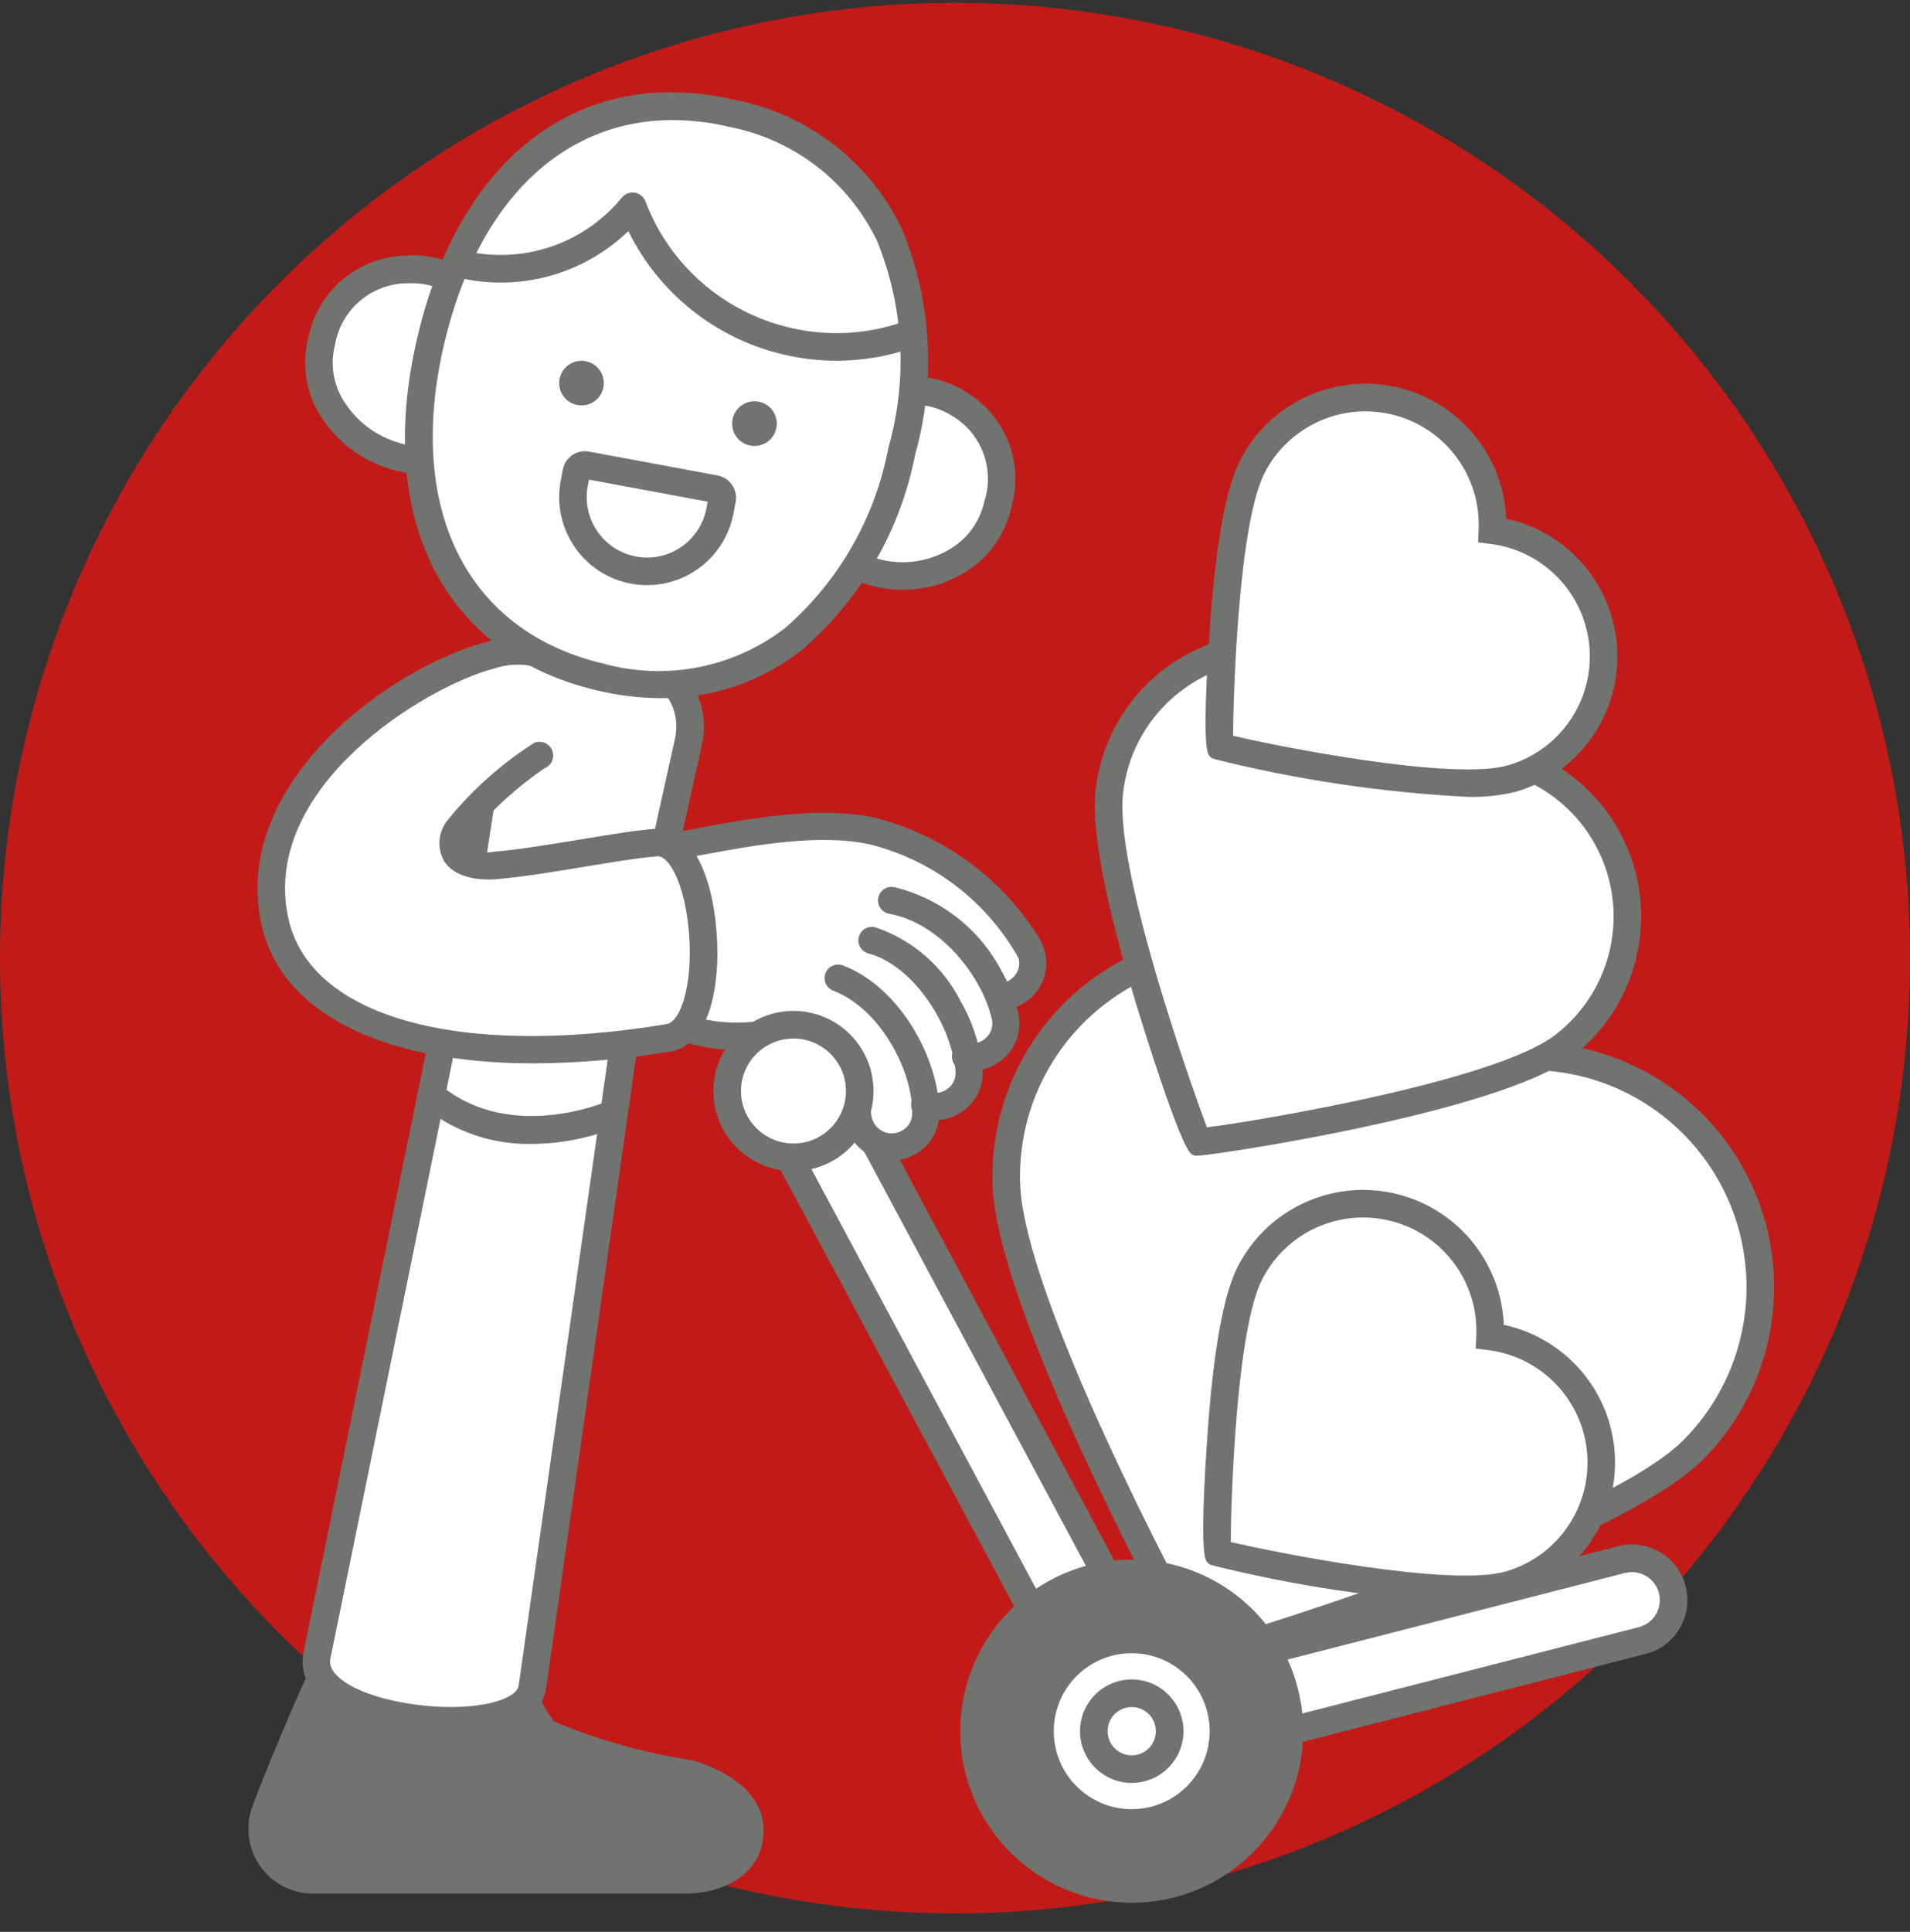
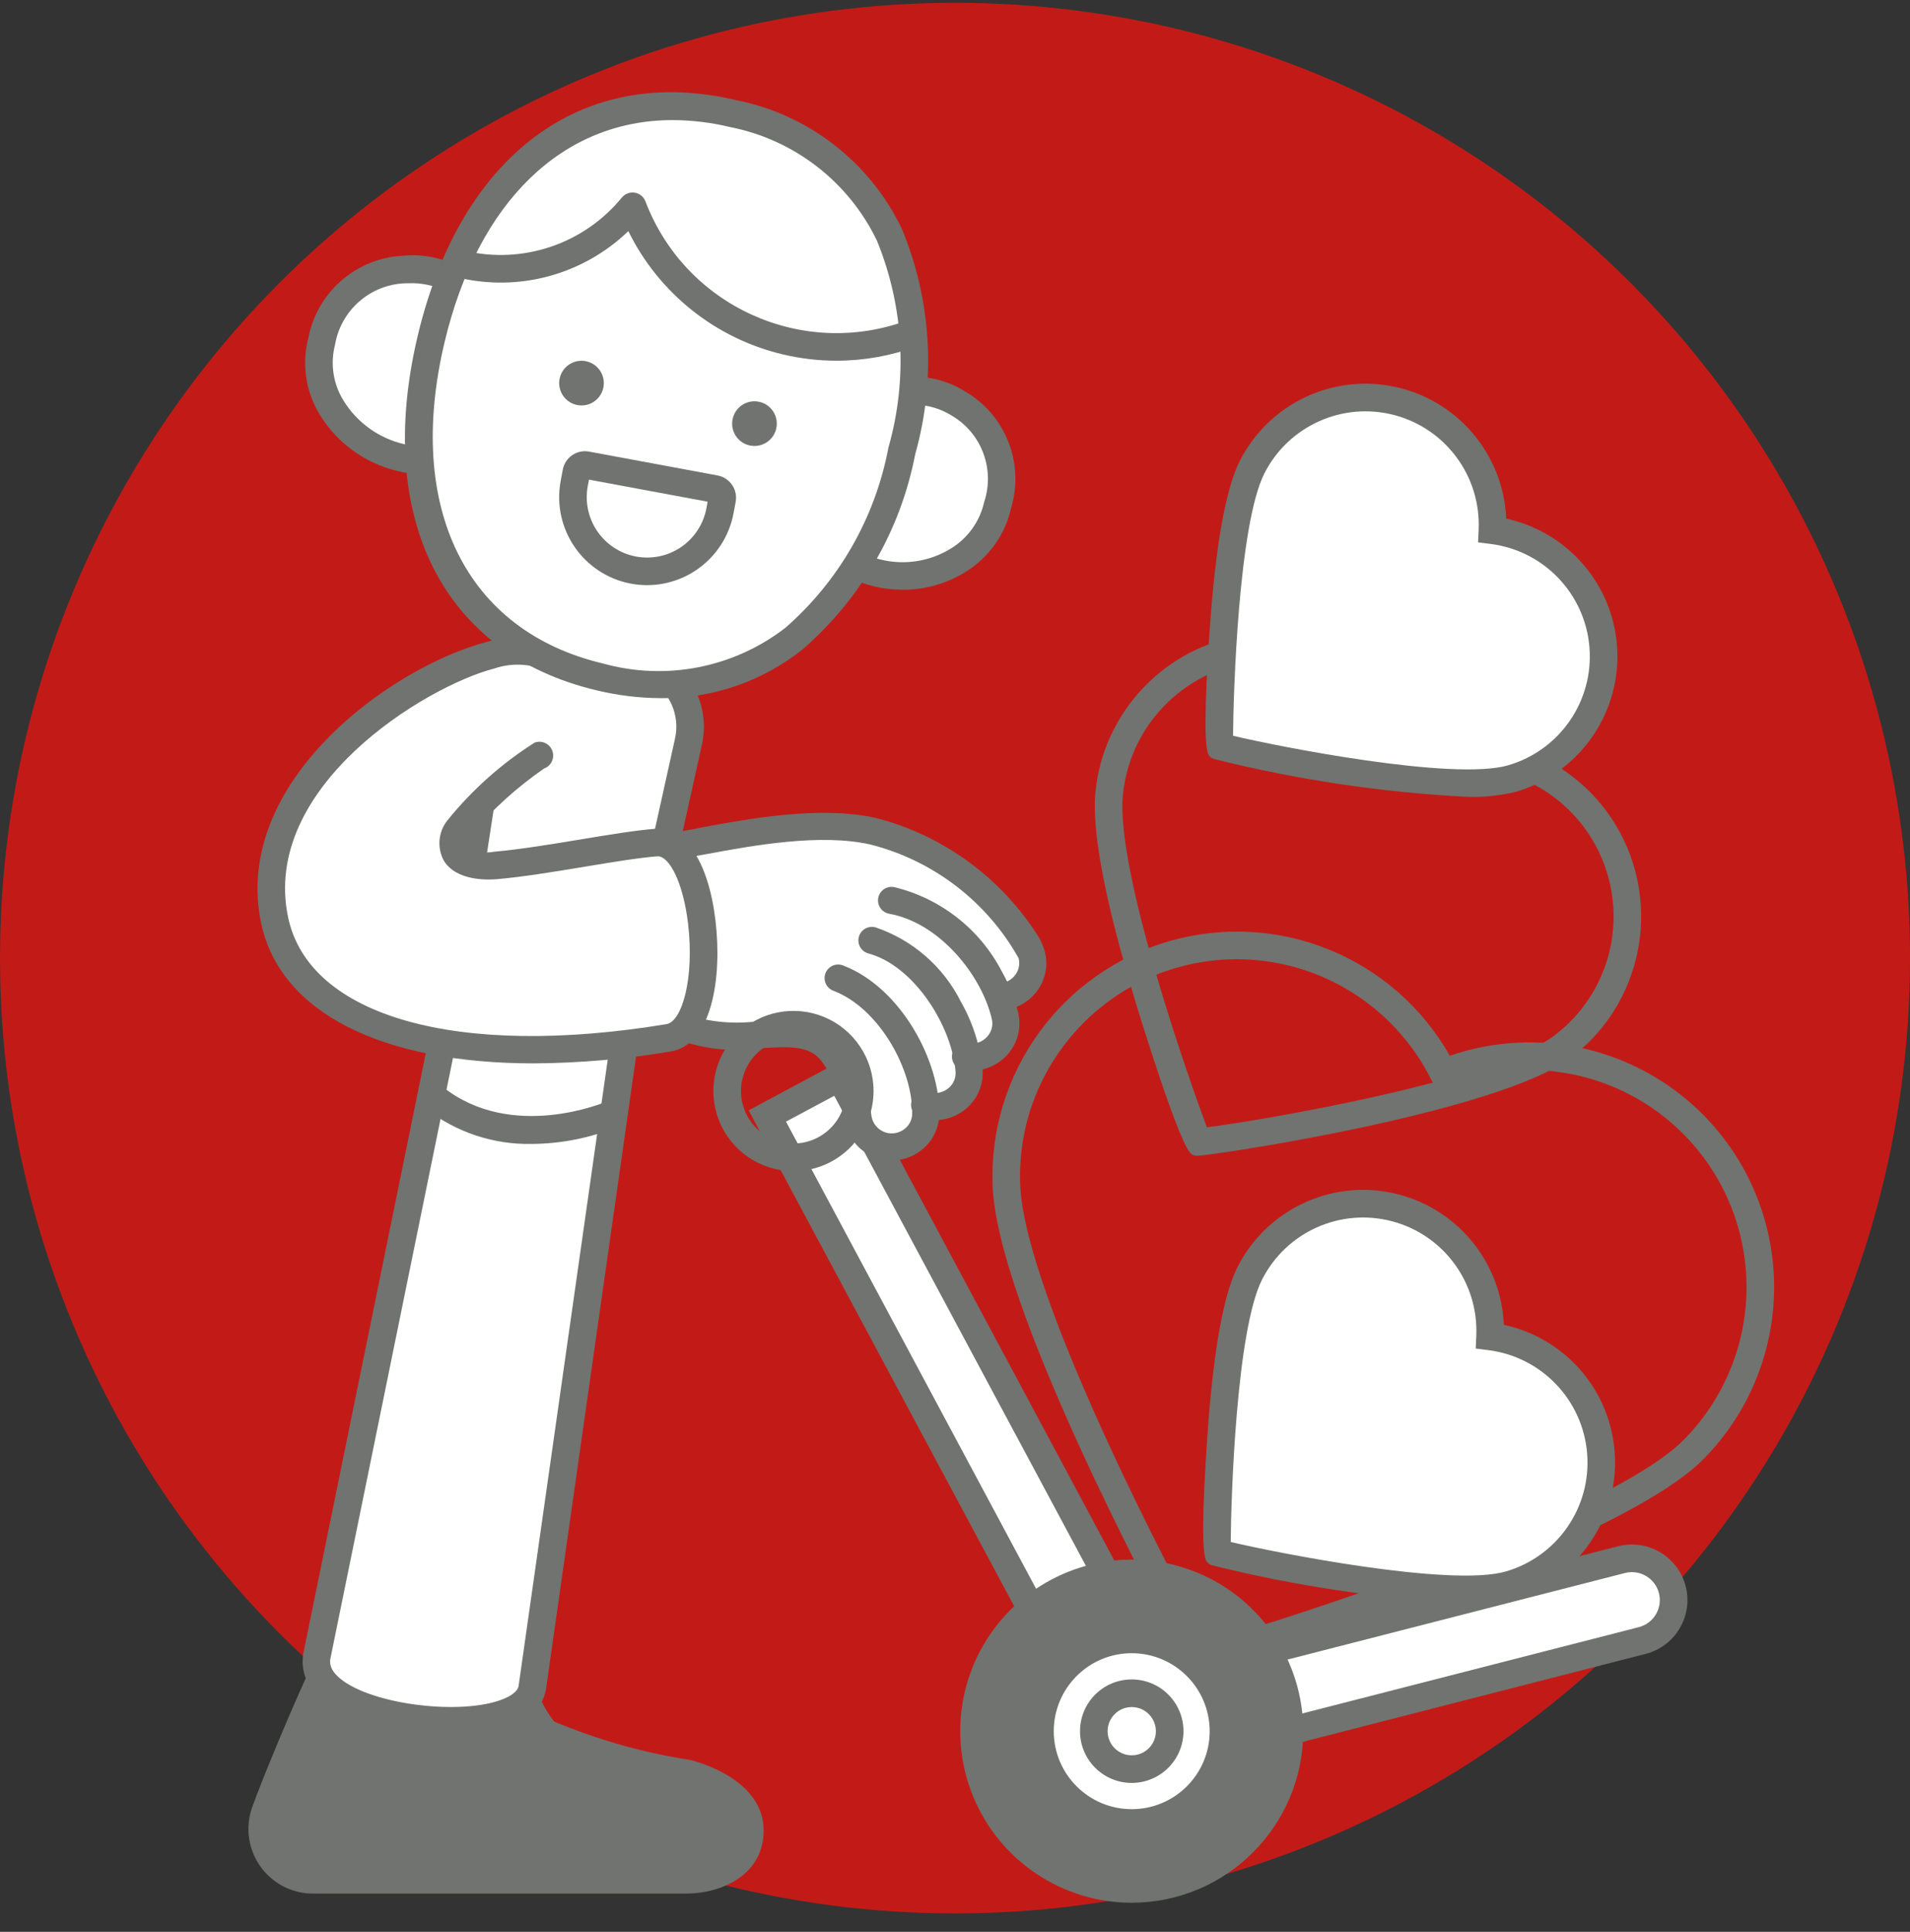
<svg xmlns="http://www.w3.org/2000/svg" width="90" height="91" viewBox="0 0 90 91" fill="none">
  <rect x="0" y="0" width="90" height="91" fill="#333333" stroke="none" />
  <circle cx="45.001" cy="45.133" r="45" fill="#c21b17" />
-   <path d="M79.709 52.886C76.624 49.844 72.029 48.923 68.01 50.541C65.718 45.961 60.542 43.602 55.582 44.876C50.623 46.15 47.224 50.712 47.423 55.829C47.654 61.832 56.55 78.117 56.602 78.052C57.27 77.996 75.683 72.455 79.813 68.269C81.839 66.215 82.966 63.441 82.947 60.556C82.927 57.671 81.762 54.912 79.709 52.886Z" fill="white" />
  <path fill-rule="evenodd" clip-rule="evenodd" d="M56.398 78.669L56.525 78.711L56.656 78.699C57.329 78.644 75.996 73.062 80.275 68.725C82.423 66.549 83.617 63.608 83.597 60.551C83.576 57.494 82.342 54.571 80.165 52.424C77.047 49.349 72.456 48.306 68.316 49.733C65.698 45.105 60.252 42.87 55.138 44.323C50.023 45.776 46.567 50.541 46.773 55.855C46.873 58.44 48.453 63.014 51.471 69.447C51.513 69.537 55.737 78.45 56.398 78.669ZM57.901 45.191C58.03 45.187 58.159 45.184 58.289 45.184C62.157 45.192 65.692 47.377 67.429 50.833L67.697 51.367L68.252 51.145C72.031 49.623 76.352 50.489 79.253 53.35C81.184 55.255 82.279 57.849 82.297 60.561C82.315 63.273 81.255 65.882 79.35 67.812C75.727 71.484 59.831 76.552 56.918 77.314C55.536 74.857 48.276 61.084 48.072 55.804C47.856 50.159 52.256 45.408 57.901 45.191Z" fill="#717370" />
-   <path d="M75.121 38.529C73.271 36.094 70.152 34.989 67.182 35.716C66.04 32.286 62.66 30.118 59.067 30.511C55.474 30.903 52.642 33.75 52.267 37.345C51.826 41.562 56.408 53.834 56.451 53.793C56.923 53.822 70.344 51.798 73.65 49.287C77.027 46.722 77.685 41.906 75.121 38.529Z" fill="white" />
  <path fill-rule="evenodd" clip-rule="evenodd" d="M56.411 54.441L56.423 54.442C57.087 54.441 70.599 52.421 74.044 49.805C77.702 47.02 78.415 41.8 75.639 38.136C73.759 35.662 70.658 34.44 67.596 34.966C66.143 31.442 62.481 29.355 58.709 29.901C54.936 30.447 52.016 33.486 51.621 37.277C51.428 39.12 52.075 42.5 53.545 47.321C53.757 48.016 55.627 54.109 56.161 54.375L56.279 54.434L56.411 54.441ZM52.914 37.412C53.288 33.838 56.297 31.122 59.891 31.115C60.139 31.115 60.388 31.128 60.635 31.154C63.374 31.447 65.691 33.31 66.566 35.922L66.755 36.489L67.336 36.348C70.055 35.681 72.911 36.693 74.604 38.923C75.731 40.407 76.222 42.278 75.97 44.125C75.717 45.972 74.741 47.642 73.257 48.77C70.41 50.931 59.297 52.803 56.871 53.102C56.054 50.945 52.542 40.971 52.914 37.412Z" fill="#717370" />
  <path d="M75.323 29.244C74.655 26.953 72.691 25.278 70.323 24.979C70.448 22.161 68.59 19.638 65.862 18.922C63.134 18.205 60.276 19.489 59 22.005C57.502 24.955 57.417 35.176 57.459 35.158C57.796 35.311 68.14 37.581 71.25 36.673C72.775 36.228 74.061 35.196 74.826 33.802C75.589 32.409 75.769 30.769 75.323 29.244Z" fill="white" />
  <path fill-rule="evenodd" clip-rule="evenodd" d="M57.191 35.75C61.113 36.732 65.122 37.331 69.16 37.536C69.925 37.559 70.689 37.478 71.432 37.297C74.952 36.27 76.974 32.583 75.947 29.062C75.264 26.723 73.355 24.945 70.973 24.431C70.844 21.415 68.697 18.865 65.747 18.226C62.797 17.586 59.786 19.018 58.421 21.71C57.757 23.017 57.281 25.679 57.005 29.622C56.746 33.324 56.738 35.335 56.98 35.599L57.07 35.695L57.191 35.75ZM71.067 36.049C68.481 36.805 60.143 35.148 58.102 34.659C58.115 32.661 58.358 24.706 59.579 22.299C60.717 20.058 63.265 18.913 65.697 19.552C68.128 20.191 69.784 22.439 69.674 24.951L69.648 25.548L70.241 25.624C72.752 25.941 74.696 27.977 74.896 30.5C75.096 33.023 73.498 35.34 71.067 36.049Z" fill="#717370" />
  <path d="M75.214 67.219C74.545 64.929 72.581 63.254 70.214 62.955C70.339 60.137 68.48 57.614 65.752 56.897C63.025 56.181 60.166 57.465 58.89 59.98C57.392 62.931 57.307 73.151 57.349 73.134C57.686 73.286 68.031 75.556 71.14 74.649C74.317 73.722 76.14 70.396 75.214 67.219Z" fill="white" />
  <path fill-rule="evenodd" clip-rule="evenodd" d="M57.081 73.725C61.003 74.708 65.012 75.306 69.05 75.512C69.814 75.534 70.578 75.454 71.321 75.272C74.839 74.242 76.859 70.559 75.838 67.038C75.155 64.698 73.245 62.92 70.862 62.407C70.734 59.391 68.587 56.842 65.637 56.202C62.687 55.562 59.677 56.994 58.312 59.685C57.648 60.992 57.171 63.654 56.895 67.598C56.637 71.3 56.628 73.311 56.871 73.574L56.961 73.671L57.081 73.725ZM70.958 74.024C68.365 74.781 60.033 73.124 57.992 72.635C58.006 70.637 58.248 62.681 59.47 60.274C60.608 58.032 63.155 56.888 65.587 57.527C68.019 58.166 69.675 60.415 69.563 62.927L69.537 63.524L70.131 63.599C72.642 63.916 74.587 65.952 74.787 68.475C74.987 70.999 73.388 73.316 70.958 74.024Z" fill="#717370" />
  <path d="M32.435 83.552H32.433C32.394 83.541 27.138 82.52 25.761 81.641C25.132 80.934 24.695 80.077 24.492 79.152L15.311 78.668C14.729 79.823 13.026 83.854 12.49 85.363C12.41 85.59 12.365 85.828 12.357 86.069C12.334 86.718 12.576 87.349 13.027 87.817C13.478 88.285 14.1 88.549 14.75 88.549H32.31C33.356 88.549 35.333 88.064 35.333 86.23C35.333 84.366 32.731 83.63 32.435 83.552Z" fill="#717370" />
  <path fill-rule="evenodd" clip-rule="evenodd" d="M14.75 89.199H32.311C34.079 89.199 35.983 88.269 35.983 86.23C35.983 83.933 33.165 83.072 32.601 82.923V82.924L32.491 82.9C30.299 82.559 28.156 81.953 26.11 81.094C25.657 80.508 25.327 79.837 25.142 79.12L25.112 78.534L14.921 77.996L14.731 78.376C14.123 79.58 12.416 83.63 11.877 85.145C11.774 85.435 11.717 85.738 11.708 86.045C11.678 86.871 11.985 87.674 12.559 88.269C13.133 88.864 13.924 89.2 14.75 89.199ZM13.102 85.581C13.571 84.263 15.015 80.817 15.708 79.34L23.988 79.776C24.227 80.698 24.72 81.534 25.411 82.189C26.668 82.991 30.59 83.843 32.284 84.185C32.51 84.246 34.682 84.877 34.682 86.23C34.682 87.88 32.334 87.898 32.311 87.898H14.75C14.277 87.898 13.824 87.706 13.495 87.365C13.166 87.025 12.99 86.565 13.007 86.092C13.012 85.918 13.044 85.746 13.102 85.581Z" fill="#717370" />
  <path d="M23.711 30.93L20.965 48.808L28.953 50.675L32.443 34.927C32.652 33.983 32.425 32.995 31.826 32.236C31.226 31.478 30.317 31.029 29.35 31.015L23.711 30.93Z" fill="white" />
  <path fill-rule="evenodd" clip-rule="evenodd" d="M20.231 49.305L29.444 51.457L33.077 35.067C33.328 33.933 33.056 32.745 32.336 31.834C31.615 30.922 30.522 30.383 29.36 30.365L23.154 30.273L20.231 49.305ZM28.46 49.893L21.698 48.312L24.268 31.589L29.341 31.665C30.112 31.677 30.837 32.034 31.316 32.639C31.794 33.245 31.975 34.033 31.808 34.786L28.46 49.893Z" fill="#717370" />
  <rect x="36.158" y="52.569" width="3.877" height="36.579" transform="rotate(-28.172 36.158 52.569)" fill="white" />
  <path fill-rule="evenodd" clip-rule="evenodd" d="M35.277 52.304L53.161 85.695L57.725 83.25L39.841 49.858L35.277 52.304ZM53.692 83.936L37.037 52.835L39.31 51.618L55.965 82.719L53.692 83.936Z" fill="#717370" />
  <rect x="78.311" y="72.979" width="3.934" height="25.242" rx="1.967" transform="rotate(75.617 78.311 72.979)" fill="white" />
  <path fill-rule="evenodd" clip-rule="evenodd" d="M53.719 81.316C54.015 82.472 55.056 83.282 56.249 83.284C56.47 83.284 56.69 83.256 56.904 83.201L77.544 77.908C78.944 77.549 79.788 76.124 79.43 74.724C79.071 73.323 77.645 72.479 76.245 72.838L55.605 78.131C54.206 78.492 53.362 79.916 53.719 81.316ZM55.583 81.8C55.283 81.622 55.065 81.332 54.979 80.994C54.798 80.29 55.222 79.572 55.927 79.391L76.567 74.098C77.272 73.917 77.989 74.342 78.17 75.046C78.35 75.75 77.926 76.467 77.222 76.648L56.58 81.941C56.242 82.028 55.883 81.978 55.583 81.8Z" fill="#717370" />
  <path d="M20.803 49.239L14.934 77.995C14.295 81.223 24.77 82.204 25.084 79.475L29.635 47.516L20.803 49.239Z" fill="white" />
  <path fill-rule="evenodd" clip-rule="evenodd" d="M15.206 80.076C16.513 81.159 18.997 81.707 21.184 81.707C22.206 81.736 23.225 81.579 24.191 81.243C24.985 81.031 25.584 80.377 25.728 79.567L30.407 46.703L20.253 48.685L14.296 77.868C14.141 78.719 14.497 79.582 15.206 80.076ZM15.57 78.124L21.353 49.794L28.862 48.328L24.439 79.401C24.402 79.713 23.964 79.934 23.706 80.037C21.736 80.826 17.509 80.296 16.036 79.075C15.532 78.658 15.529 78.33 15.57 78.124Z" fill="#717370" />
  <path d="M33.44 39.909C35.581 39.513 38.817 38.915 41.233 39.468C45.171 40.37 48.081 43.917 48.377 44.983C48.458 45.28 48.417 45.596 48.261 45.861C48.098 46.144 47.83 46.349 47.515 46.433C47.5 46.439 47.485 46.446 47.471 46.454C47.374 46.235 47.28 46.014 47.16 45.797C46.159 43.857 44.364 42.447 42.241 41.934C42.023 41.895 41.814 42.041 41.775 42.259C41.736 42.477 41.881 42.686 42.099 42.725C44.576 43.172 46.637 45.745 47.121 47.874C47.19 48.173 47.134 48.488 46.967 48.746C46.791 49.02 46.514 49.214 46.195 49.284C46.142 49.288 46.088 49.289 46.034 49.286C45.855 48.575 45.583 47.889 45.227 47.247C44.43 45.643 43.036 44.414 41.344 43.825C41.206 43.787 41.058 43.827 40.956 43.928C40.854 44.03 40.815 44.178 40.852 44.316C40.889 44.455 40.998 44.563 41.136 44.6C43.106 45.13 44.787 47.476 45.28 49.552C45.27 49.572 45.262 49.592 45.256 49.613C45.235 49.729 45.267 49.848 45.344 49.938C45.368 50.084 45.405 50.235 45.416 50.377C45.44 50.683 45.339 50.986 45.136 51.218C44.922 51.464 44.62 51.614 44.295 51.637C44.237 51.634 44.179 51.627 44.122 51.616C43.829 49.308 42.158 46.509 39.788 45.611C39.581 45.533 39.35 45.638 39.272 45.845C39.193 46.051 39.297 46.283 39.503 46.362C41.774 47.223 43.418 50.259 43.373 52.398C43.366 52.705 43.235 52.996 43.011 53.205C42.773 53.429 42.457 53.549 42.131 53.539C41.547 53.52 41.062 53.082 40.984 52.503C40.836 51.331 40.39 50.217 39.69 49.266C38.726 48.014 36.794 48.055 34.926 48.095C33.923 48.194 32.912 48.106 31.941 47.836L31.619 40.204C32.064 40.163 32.676 40.049 33.44 39.909Z" fill="white" />
  <path fill-rule="evenodd" clip-rule="evenodd" d="M48.741 44.241C48.846 44.422 48.929 44.614 48.991 44.813C49.119 45.274 49.055 45.767 48.814 46.18C48.577 46.59 48.192 46.895 47.739 47.032C47.719 47.042 47.698 47.05 47.677 47.057C47.638 47.071 47.598 47.081 47.557 47.086C47.631 47.298 47.693 47.514 47.742 47.733C47.849 48.198 47.764 48.686 47.506 49.088C47.239 49.505 46.816 49.8 46.332 49.907C46.243 49.921 46.154 49.926 46.064 49.923C46.039 49.926 46.014 49.926 45.99 49.924L45.996 49.963C46.022 50.084 46.041 50.206 46.052 50.329C46.09 50.806 45.933 51.277 45.617 51.636C45.292 52.009 44.833 52.239 44.339 52.273C44.25 52.279 44.16 52.272 44.073 52.254C44.052 52.252 44.031 52.249 44.011 52.246C44.012 52.301 44.011 52.356 44.01 52.412C44 52.89 43.797 53.343 43.448 53.669C43.087 54.008 42.606 54.191 42.111 54.177C41.218 54.148 40.475 53.479 40.352 52.593C40.219 51.531 39.817 50.52 39.184 49.656C38.417 48.659 36.651 48.697 34.943 48.733L34.942 48.733C33.846 48.841 32.74 48.735 31.686 48.421C31.463 48.323 31.315 48.107 31.304 47.863L30.982 40.23C30.967 39.891 31.222 39.6 31.561 39.569C31.962 39.532 32.527 39.428 33.245 39.295L33.44 39.908L33.324 39.281L33.324 39.281C35.516 38.876 38.827 38.263 41.375 38.848C44.419 39.659 47.048 41.584 48.741 44.241ZM47.728 45.506C47.782 45.396 47.794 45.27 47.761 45.153C46.302 42.644 43.9 40.821 41.091 40.091C38.8 39.566 35.644 40.149 33.556 40.535L33.555 40.536L33.44 39.908L33.476 40.55C33.022 40.634 32.625 40.707 32.281 40.761L32.56 47.363C33.338 47.473 34.126 47.505 34.91 47.458L34.911 47.458C36.846 47.416 39.035 47.369 40.195 48.878C40.964 49.916 41.453 51.134 41.615 52.415C41.652 52.686 41.878 52.892 42.151 52.902C42.307 52.907 42.458 52.849 42.572 52.742C42.673 52.65 42.732 52.521 42.735 52.384C42.775 50.498 41.271 47.716 39.276 46.959C38.928 46.827 38.677 46.52 38.618 46.153C38.558 45.786 38.699 45.415 38.988 45.18C39.276 44.945 39.668 44.883 40.015 45.016C42.428 45.93 44.102 48.557 44.628 50.829L44.652 50.802C44.745 50.7 44.791 50.565 44.78 50.428C44.772 50.353 44.76 50.279 44.745 50.205L44.739 50.178C44.633 49.985 44.592 49.764 44.62 49.546C44.141 47.746 42.676 45.674 40.97 45.217C40.417 45.067 40.089 44.498 40.236 43.943C40.308 43.677 40.482 43.45 40.721 43.312C40.96 43.175 41.244 43.138 41.51 43.209C41.586 43.23 41.662 43.251 41.736 43.276C41.567 43.198 41.422 43.076 41.317 42.923C41.155 42.698 41.094 42.416 41.147 42.144C41.25 41.58 41.79 41.206 42.355 41.306C44.666 41.854 46.624 43.38 47.718 45.488L47.728 45.506ZM46.499 48.017C46.529 48.147 46.505 48.283 46.434 48.395C46.261 47.892 46.044 47.404 45.786 46.938C44.966 45.321 43.599 44.046 41.928 43.341C41.935 43.343 41.941 43.344 41.948 43.346C41.96 43.348 41.973 43.351 41.986 43.353C44.138 43.742 46.058 46.075 46.499 48.017Z" fill="white" />
  <path d="M47.215 45.777C47.56 46.389 47.818 47.045 47.981 47.728C48.111 48.299 48.007 48.898 47.69 49.39C47.364 49.898 46.851 50.256 46.261 50.385C45.971 50.449 45.67 50.453 45.378 50.399C45.154 50.357 44.968 50.199 44.892 49.984C44.816 49.769 44.861 49.529 45.009 49.356C45.158 49.182 45.388 49.102 45.613 49.145C45.738 49.168 45.867 49.166 45.992 49.139C46.248 49.082 46.472 48.926 46.614 48.705C46.746 48.5 46.791 48.25 46.737 48.011C46.265 45.956 44.283 43.472 41.902 43.043C41.676 43.004 41.488 42.846 41.41 42.631C41.332 42.416 41.376 42.175 41.524 42C41.672 41.826 41.903 41.744 42.128 41.787C44.323 42.316 46.179 43.772 47.215 45.777Z" fill="#717370" />
  <path d="M45.278 47.188C45.837 48.169 46.185 49.257 46.299 50.381C46.344 50.964 46.153 51.542 45.768 51.983C45.372 52.438 44.812 52.718 44.21 52.76C43.926 52.779 43.642 52.744 43.372 52.656C43.037 52.547 42.854 52.188 42.962 51.853C43.071 51.518 43.43 51.335 43.765 51.443C43.881 51.481 44.004 51.495 44.126 51.487C44.387 51.468 44.631 51.347 44.804 51.149C44.965 50.965 45.045 50.724 45.026 50.481C44.858 48.325 43.064 45.489 40.921 44.914C40.7 44.855 40.529 44.683 40.469 44.463C40.41 44.243 40.473 44.008 40.634 43.847C40.795 43.686 41.03 43.623 41.25 43.682C43.002 44.274 44.45 45.534 45.278 47.188Z" fill="#717370" />
  <path d="M48.936 44.131C49.057 44.339 49.154 44.561 49.224 44.792C49.381 45.356 49.303 45.959 49.009 46.465C48.706 46.988 48.208 47.368 47.624 47.524C47.404 47.582 47.169 47.518 47.008 47.356C46.847 47.194 46.786 46.959 46.846 46.739C46.906 46.519 47.079 46.347 47.3 46.29C47.554 46.222 47.771 46.057 47.903 45.829C48.026 45.618 48.059 45.367 47.995 45.132C46.501 42.471 43.983 40.538 41.026 39.784C38.658 39.242 35.451 39.834 33.329 40.226C32.698 40.343 32.169 40.44 31.745 40.494L32.474 47.833C33.53 48.158 34.645 48.25 35.74 48.102C37.209 48.01 38.727 47.915 39.722 49.208C40.447 50.192 40.908 51.344 41.062 52.556C41.128 53.02 41.516 53.371 41.985 53.389C42.247 53.397 42.502 53.3 42.694 53.12C42.872 52.953 42.976 52.722 42.982 52.478C43.026 50.418 41.447 47.496 39.266 46.669C39.053 46.588 38.899 46.4 38.862 46.175C38.826 45.95 38.912 45.722 39.089 45.578C39.265 45.434 39.505 45.395 39.718 45.476C42.46 46.515 44.311 50.015 44.257 52.505C44.245 53.09 43.998 53.646 43.571 54.046C43.132 54.46 42.546 54.682 41.943 54.664C40.854 54.628 39.949 53.813 39.8 52.734C39.677 51.74 39.302 50.794 38.71 49.985C38.156 49.266 37.295 49.283 35.82 49.375C34.391 49.578 32.934 49.395 31.599 48.845C31.4 48.748 31.264 48.554 31.242 48.333L30.411 39.964C30.392 39.777 30.457 39.591 30.588 39.456C30.719 39.321 30.903 39.251 31.09 39.264C31.766 39.218 32.437 39.12 33.097 38.971C35.323 38.561 38.686 37.939 41.309 38.54C44.47 39.366 47.197 41.365 48.936 44.131Z" fill="#717370" />
  <path d="M26.351 31.169C25.369 30.623 24.205 30.51 23.137 30.859C19.239 31.869 11.577 36.89 12.941 43.352C14.091 48.798 22.168 50.424 31.511 48.884C34.071 48.463 33.45 39.5 30.927 39.69C29.114 39.826 25.691 40.565 23.352 40.767C22.166 40.869 20.757 40.446 21.63 38.993C22.717 37.678 23.993 36.531 25.417 35.591" fill="white" />
  <path d="M25.152 50.091C18.026 50.092 13.198 47.719 12.306 43.485C10.907 36.864 18.392 31.417 22.974 30.229C24.222 29.826 25.584 29.973 26.718 30.633C26.91 30.764 27.017 30.987 27 31.219C26.982 31.451 26.842 31.656 26.632 31.756C26.422 31.856 26.175 31.837 25.983 31.705C25.157 31.267 24.186 31.189 23.3 31.488C20.008 32.341 12.282 37.084 13.577 43.218C14.565 47.892 21.56 49.867 31.405 48.243C32.138 48.123 32.728 46.07 32.421 43.504C32.182 41.505 31.517 40.337 31.001 40.337L30.976 40.338C30.127 40.401 28.887 40.606 27.574 40.823C26.132 41.062 24.64 41.309 23.407 41.414C22.972 41.453 21.512 41.5 20.92 40.554C20.586 39.948 20.646 39.202 21.072 38.658C22.236 37.214 23.629 35.971 25.196 34.979C25.415 34.9 25.659 34.944 25.836 35.094C26.013 35.244 26.097 35.477 26.055 35.706C26.014 35.934 25.854 36.124 25.636 36.202C24.354 37.087 23.194 38.139 22.188 39.328C22.018 39.608 21.984 39.803 22.023 39.865C22.396 40.118 22.855 40.21 23.296 40.119C24.477 40.017 25.944 39.775 27.362 39.541C28.704 39.319 29.972 39.109 30.878 39.041C32.282 38.945 33.381 40.585 33.712 43.349C34.041 46.103 33.526 49.211 31.616 49.526C29.48 49.889 27.319 50.078 25.152 50.091Z" fill="#717370" />
  <path d="M22.977 14.76C22.048 12.393 16.497 11.175 15.16 16.066C14.511 18.441 16.253 20.916 18.895 21.556C19.693 21.752 20.525 21.759 21.326 21.578L22.977 14.76Z" fill="white" />
  <path fill-rule="evenodd" clip-rule="evenodd" d="M18.742 22.188C19.208 22.301 19.686 22.358 20.165 22.358C20.605 22.358 21.043 22.309 21.472 22.212C21.712 22.157 21.901 21.971 21.958 21.731L23.609 14.912C23.64 14.783 23.631 14.647 23.582 14.522C22.696 12.833 20.871 11.854 18.973 12.049C16.788 12.164 14.959 13.748 14.534 15.895C14.208 17.124 14.398 18.433 15.06 19.52C15.879 20.867 17.206 21.829 18.742 22.188ZM19.042 13.347C19.113 13.344 19.182 13.342 19.252 13.342V13.342C20.451 13.292 21.594 13.85 22.292 14.826L20.794 21.015C20.212 21.095 19.619 21.064 19.048 20.924C17.853 20.649 16.819 19.905 16.179 18.859C15.697 18.075 15.556 17.128 15.787 16.238C16.061 14.631 17.414 13.429 19.042 13.347Z" fill="#717370" />
  <path d="M40.878 19.093C42.742 17.403 48.064 18.817 47.012 23.777C46.693 24.962 45.911 25.969 44.843 26.572C43.774 27.176 42.508 27.325 41.329 26.986C40.553 26.801 39.832 26.432 39.227 25.912L40.878 19.093Z" fill="white" />
  <path fill-rule="evenodd" clip-rule="evenodd" d="M41.175 27.618C41.621 27.726 42.078 27.781 42.537 27.781C43.583 27.785 44.608 27.494 45.495 26.942C46.596 26.267 47.373 25.172 47.648 23.911C48.273 21.809 47.38 19.552 45.486 18.446C43.929 17.461 41.93 17.527 40.442 18.612C40.345 18.699 40.277 18.814 40.246 18.94L38.596 25.759C38.538 25.995 38.618 26.244 38.803 26.403C39.486 26.991 40.299 27.407 41.175 27.618ZM41.482 26.354C40.934 26.222 40.416 25.986 39.957 25.66L41.458 19.46C42.525 18.893 43.812 18.936 44.838 19.573C46.248 20.395 46.89 22.092 46.376 23.642C46.173 24.559 45.604 25.353 44.802 25.842C43.809 26.452 42.612 26.637 41.482 26.354Z" fill="#717370" />
  <path d="M42.493 21.242C44.309 13.567 41.771 7.061 34.539 5.351C27.308 3.641 22.125 8.32 20.309 15.995C18.493 23.671 21.032 30.176 28.262 31.887C35.494 33.597 40.678 28.918 42.493 21.242" fill="white" />
  <path fill-rule="evenodd" clip-rule="evenodd" d="M28.113 32.519C29.108 32.759 30.127 32.883 31.15 32.887C33.567 32.909 35.919 32.1 37.812 30.595C40.567 28.212 42.439 24.97 43.126 21.392C44.115 17.886 43.894 14.149 42.498 10.784C40.998 7.643 38.103 5.395 34.689 4.718C27.454 3.005 21.705 7.271 19.676 15.846C17.649 24.419 20.881 30.808 28.113 32.519ZM20.942 16.145C22.521 9.471 26.527 5.657 31.697 5.657C32.604 5.661 33.508 5.77 34.39 5.983C37.415 6.574 39.984 8.558 41.321 11.335C42.59 14.435 42.781 17.872 41.861 21.093V21.093C41.24 24.385 39.53 27.372 37.006 29.574C34.567 31.458 31.382 32.081 28.412 31.254C21.961 29.727 19.098 23.938 20.942 16.145Z" fill="#717370" />
  <path d="M21.724 12.439C24.716 13.147 27.851 12.091 29.805 9.717C31.81 14.984 37.682 17.654 42.969 15.705" fill="white" />
  <path d="M39.421 16.991C38.571 16.991 37.724 16.892 36.897 16.696C33.721 15.946 31.047 13.815 29.607 10.887C27.478 12.939 24.45 13.763 21.575 13.072C21.349 13.019 21.168 12.849 21.101 12.626C21.034 12.404 21.091 12.163 21.251 11.994C21.41 11.825 21.647 11.753 21.873 11.807C24.625 12.468 27.512 11.495 29.303 9.304C29.452 9.126 29.682 9.04 29.91 9.076C30.139 9.114 30.33 9.269 30.413 9.485C32.291 14.419 37.79 16.921 42.743 15.096C43.08 14.972 43.453 15.144 43.578 15.48C43.702 15.817 43.531 16.19 43.195 16.315C41.987 16.762 40.709 16.991 39.421 16.991Z" fill="#717370" />
  <path d="M28.423 18.295C28.56 17.73 28.213 17.162 27.649 17.024C27.084 16.887 26.515 17.234 26.378 17.799C26.241 18.363 26.588 18.932 27.152 19.069C27.423 19.135 27.71 19.091 27.948 18.946C28.186 18.8 28.357 18.566 28.423 18.295Z" fill="#717370" />
  <path d="M34.522 19.735C34.644 19.167 35.203 18.805 35.771 18.927C36.34 19.048 36.701 19.608 36.58 20.176C36.458 20.744 35.898 21.106 35.33 20.984C35.057 20.926 34.819 20.762 34.667 20.527C34.516 20.293 34.463 20.008 34.522 19.735Z" fill="#717370" />
  <path fill-rule="evenodd" clip-rule="evenodd" d="M29.735 27.494C29.985 27.541 30.239 27.564 30.493 27.564C32.488 27.56 34.197 26.138 34.564 24.178L34.666 23.636C34.77 23.059 34.389 22.506 33.813 22.397L27.76 21.273C27.482 21.221 27.195 21.281 26.962 21.441C26.729 21.601 26.57 21.847 26.518 22.125L26.418 22.664C26.002 24.913 27.486 27.074 29.734 27.494H29.735ZM32.101 25.765C31.479 26.192 30.713 26.354 29.972 26.216L29.972 26.216C28.429 25.928 27.411 24.445 27.695 22.902L27.753 22.594L33.344 23.632L33.287 23.94C33.149 24.681 32.723 25.338 32.101 25.765Z" fill="#717370" />
-   <circle cx="37.389" cy="51.393" r="3.123" fill="white" />
  <path fill-rule="evenodd" clip-rule="evenodd" d="M33.902 52.837C34.486 54.248 35.862 55.167 37.389 55.167C39.472 55.164 41.159 53.476 41.162 51.394C41.162 49.867 40.243 48.491 38.833 47.907C37.422 47.322 35.799 47.645 34.72 48.724C33.64 49.804 33.318 51.427 33.902 52.837ZM35.104 50.446C35.487 49.522 36.389 48.92 37.389 48.92C38.754 48.922 39.86 50.028 39.861 51.394C39.861 52.394 39.258 53.295 38.334 53.678C37.41 54.061 36.346 53.849 35.639 53.142C34.932 52.434 34.721 51.37 35.104 50.446Z" fill="#717370" />
  <circle cx="53.328" cy="81.549" r="7.431" fill="#717370" />
  <path fill-rule="evenodd" clip-rule="evenodd" d="M45.862 84.641C47.113 87.661 50.06 89.63 53.328 89.63C57.789 89.624 61.404 86.01 61.409 81.549C61.41 78.28 59.441 75.333 56.421 74.082C53.401 72.831 49.925 73.522 47.613 75.834C45.302 78.145 44.611 81.621 45.862 84.641ZM46.547 81.548C46.547 77.803 49.584 74.767 53.328 74.767V74.767C57.072 74.772 60.105 77.806 60.109 81.549C60.108 85.294 57.072 88.329 53.327 88.329C49.583 88.329 46.547 85.293 46.547 81.548Z" fill="#717370" />
  <circle cx="53.328" cy="81.549" r="4.324" fill="white" />
  <path fill-rule="evenodd" clip-rule="evenodd" d="M48.732 83.452C49.502 85.311 51.316 86.523 53.328 86.522C56.074 86.519 58.298 84.294 58.302 81.549C58.302 79.537 57.09 77.723 55.231 76.953C53.373 76.183 51.233 76.608 49.811 78.031C48.388 79.454 47.962 81.593 48.732 83.452ZM49.654 81.548C49.655 79.519 51.3 77.875 53.328 77.875C55.356 77.877 56.999 79.521 57.001 81.549C57.001 83.578 55.356 85.222 53.327 85.222C51.298 85.221 49.654 83.576 49.654 81.548Z" fill="#717370" />
  <circle cx="53.328" cy="81.549" r="1.787" fill="white" />
  <path fill-rule="evenodd" clip-rule="evenodd" d="M50.891 81.549C50.891 82.895 51.982 83.986 53.328 83.986C54.674 83.984 55.764 82.894 55.766 81.549C55.766 80.203 54.674 79.111 53.328 79.111C51.982 79.111 50.891 80.203 50.891 81.549ZM52.191 81.549C52.191 80.921 52.7 80.412 53.328 80.412C53.956 80.413 54.464 80.921 54.465 81.549C54.465 82.177 53.956 82.686 53.328 82.685C52.7 82.685 52.191 82.177 52.191 81.549Z" fill="#717370" />
  <path d="M20.477 51.725C24.099 54.578 28.819 52.493 28.819 52.493L20.477 51.725Z" fill="white" />
  <path d="M25.044 53.886C23.248 53.919 21.495 53.336 20.075 52.235L20.88 51.214C24.142 53.784 28.512 51.916 28.557 51.898L29.081 53.088C27.798 53.608 26.428 53.879 25.044 53.886Z" fill="#717370" />
</svg>